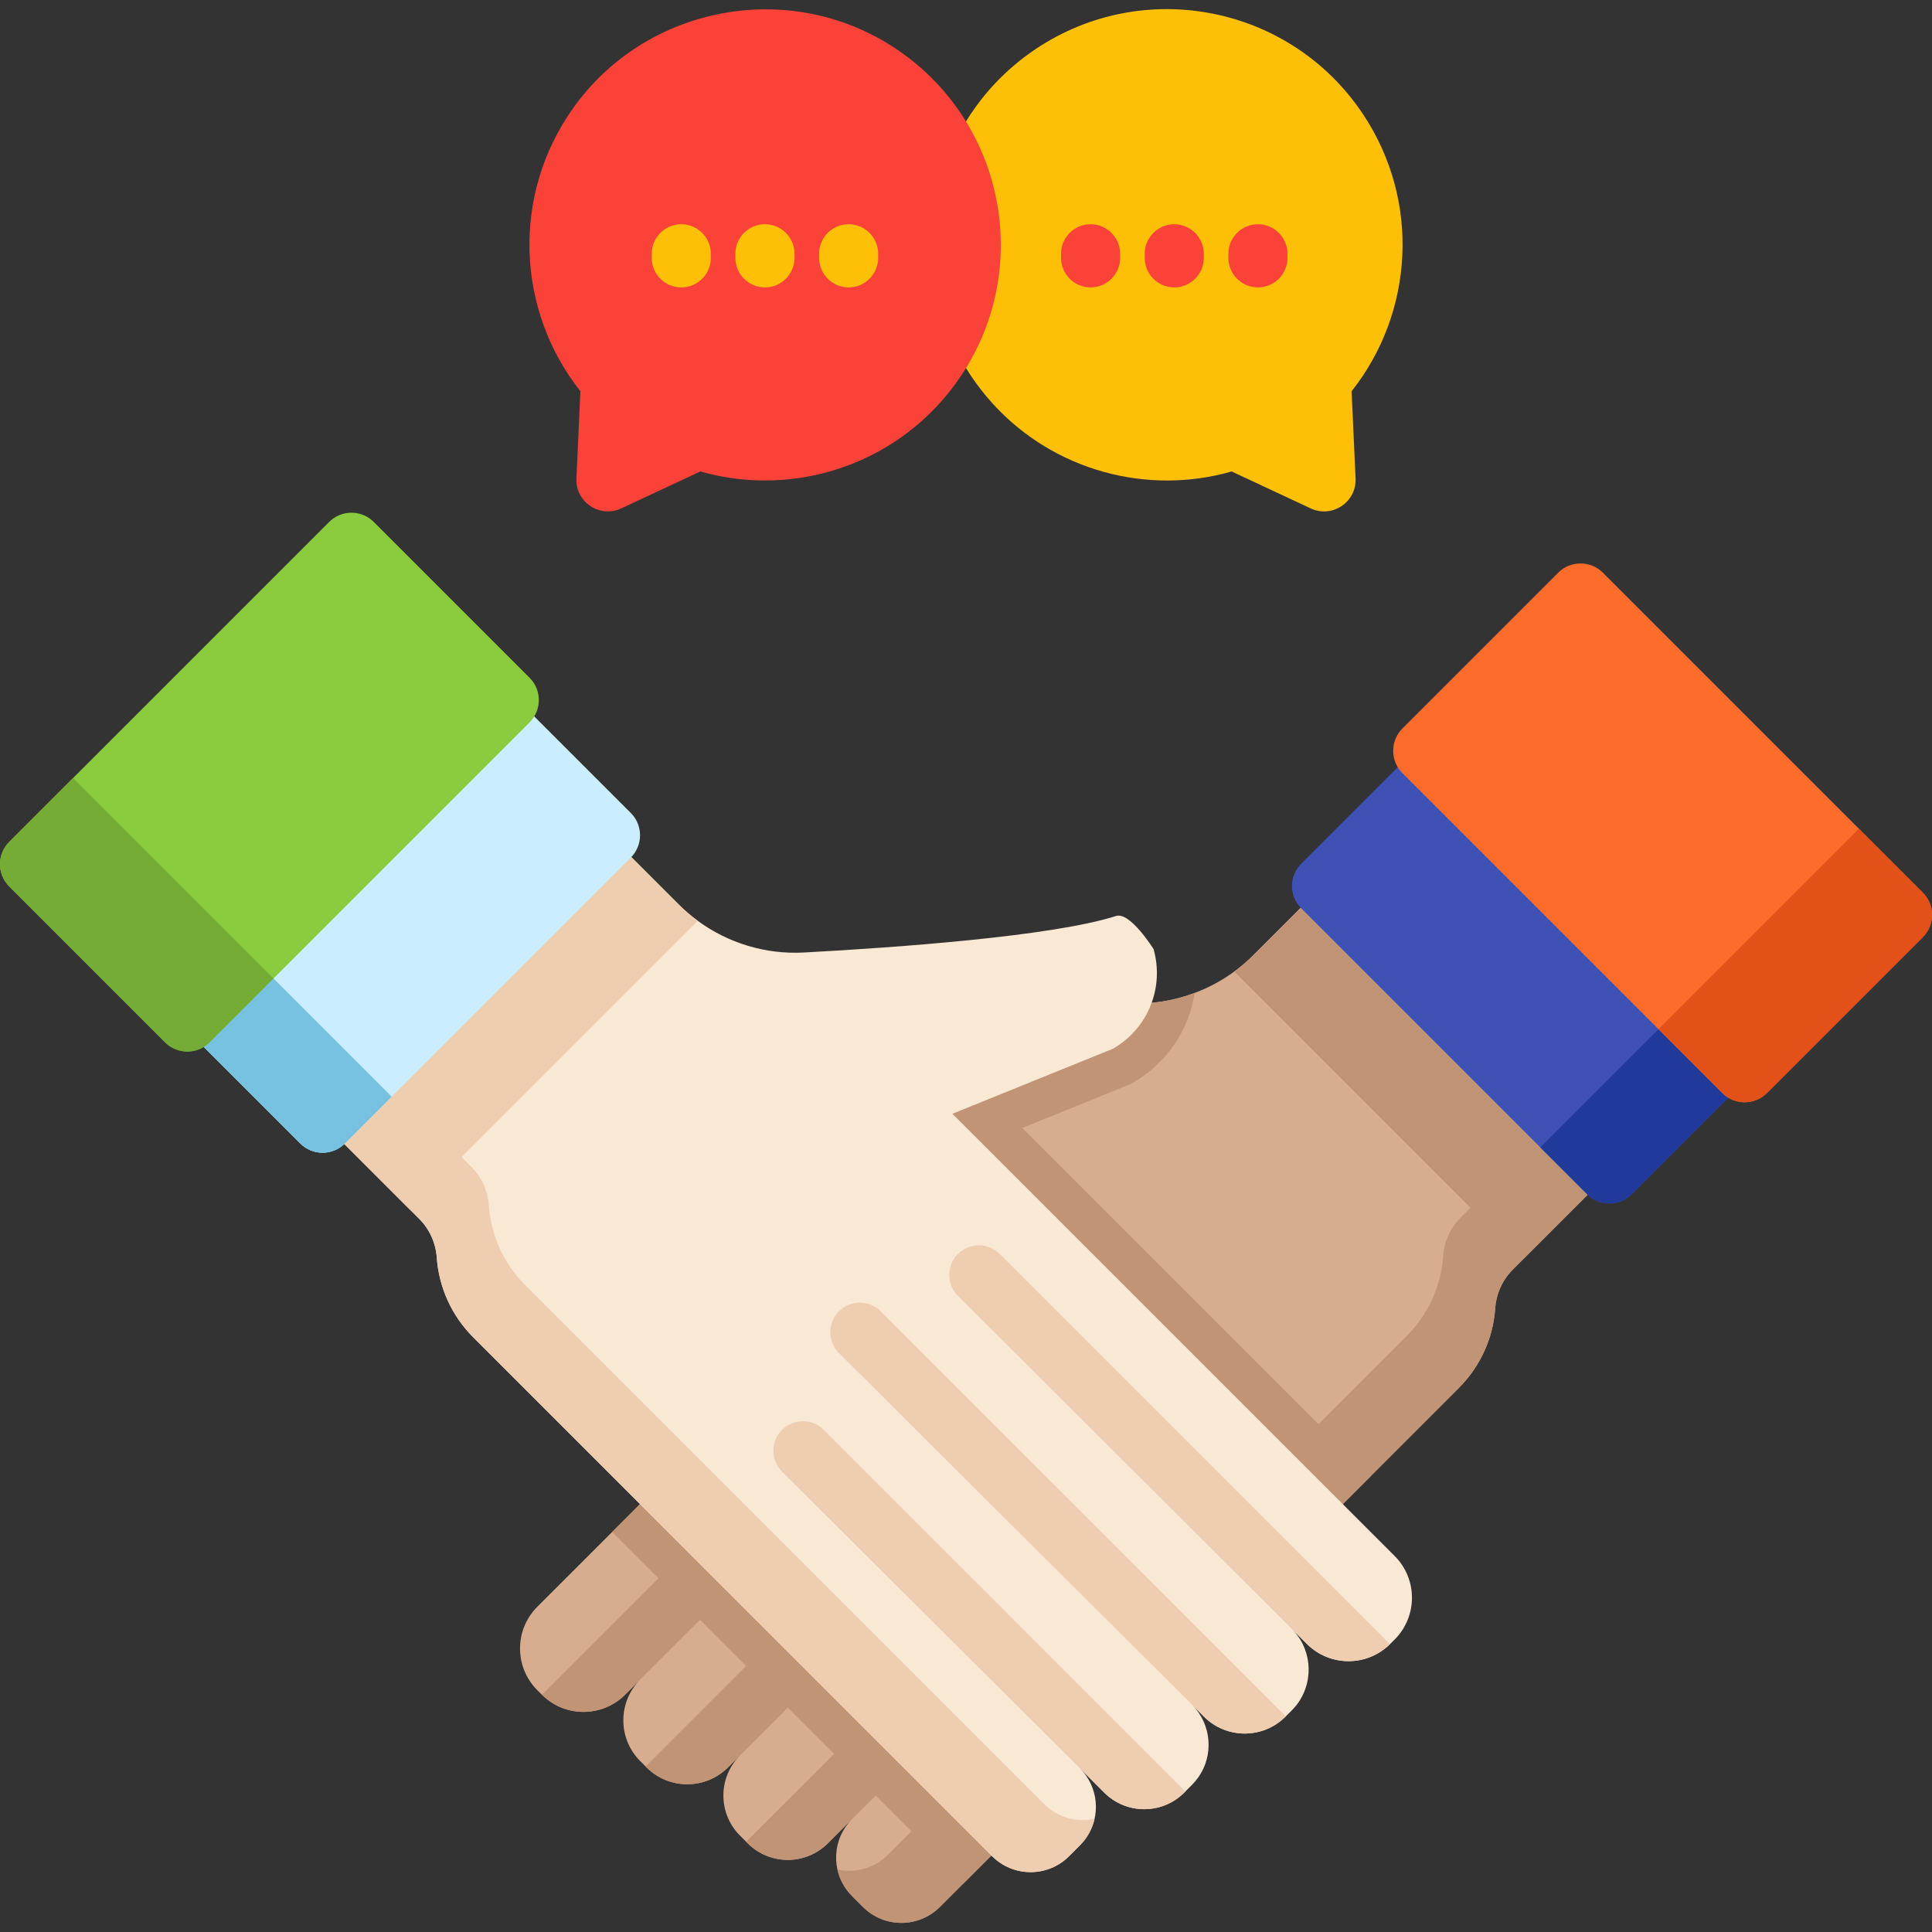
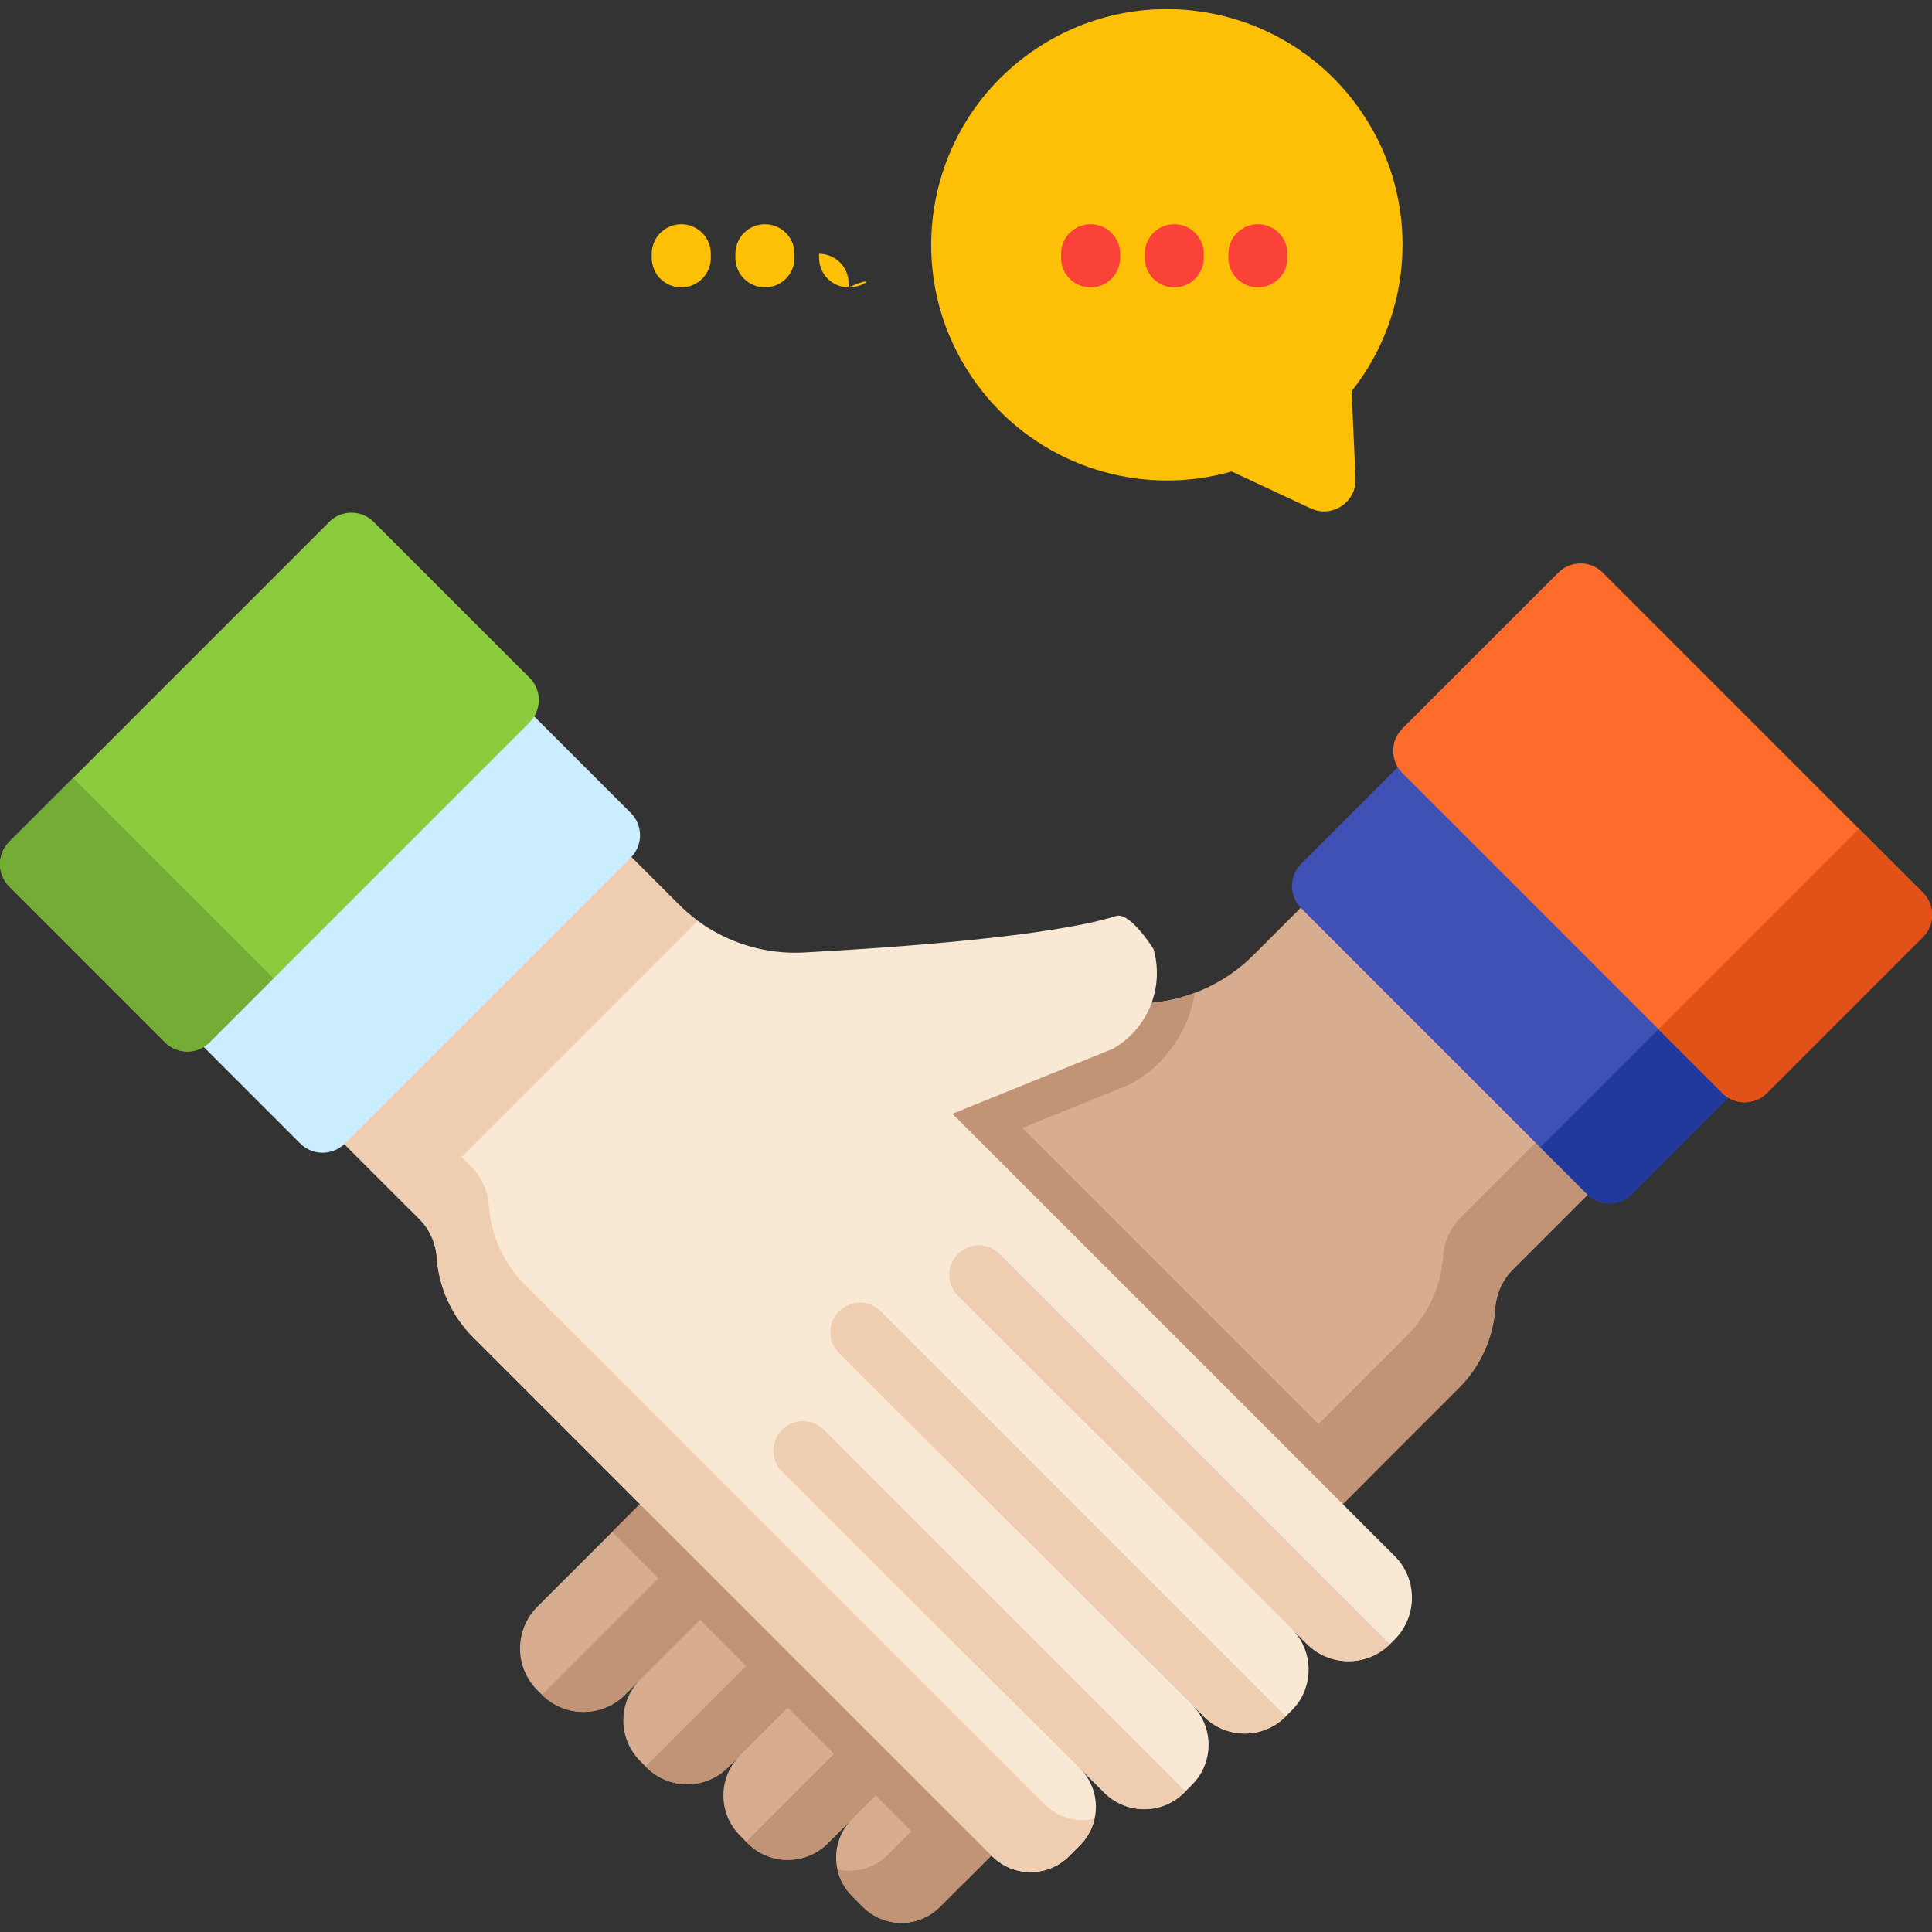
<svg xmlns="http://www.w3.org/2000/svg" version="1.1" id="Capa_1" x="0px" y="0px" viewBox="0 0 511.999 511.999" style="enable-background:new 0 0 511.999 511.999;" xml:space="preserve">
  <rect x="0" y="0" width="511.999" height="511.999" fill="#333333" stroke="none" />
  <path style="fill:#D8AD8F;" d="M439.094,298.263l-38.183,38.183c-1.368,1.368-2.464,2.955-3.247,4.688  c-0.794,1.733-1.274,3.602-1.409,5.534c-0.553,7.977-3.978,15.484-9.627,21.133l-23.409,23.409L255.341,499.097l-6.265,6.254  c-5.628,5.638-14.764,5.638-20.391,0l-2.882-2.882c-5.335-5.325-5.617-13.793-0.856-19.452c0.261-0.324,0.553-0.637,0.856-0.94  l-6.421,6.421c-5.868,5.857-15.369,5.857-21.227,0l-2.057-2.057c-5.544-5.555-5.837-14.356-0.887-20.256  c0.282-0.334,0.574-0.658,0.887-0.971l-3.153,3.153c-5.972,5.972-15.651,5.972-21.613,0.01l-1.67-1.671  c-5.576-5.576-5.941-14.409-1.075-20.412c0.334-0.418,0.699-0.814,1.086-1.201l-3.999,3.999c-6.098,6.087-15.964,6.098-22.062,0.021  c-0.01,0-0.031-0.021-0.042-0.031l-1.18-1.169c-6.098-6.108-6.098-15.996,0-22.104l19.838-19.828l97.373-97.384l-42.558-17.228  c-9.23-5.294-13.667-16.194-10.744-26.416c0,0,6.202-9.95,9.919-8.76c16.956,5.388,58.094,8.332,82.724,9.679  c6.087,0.324,12.101-0.637,17.677-2.746c3.717-1.389,7.246-3.289,10.472-5.659c1.775-1.295,3.456-2.736,5.022-4.312l30.937-30.937  L439.094,298.263z" />
  <g>
    <path style="fill:#C19476;" d="M363.219,391.209L255.341,499.097l-93.113-93.113l97.373-97.384l-42.558-17.228   c-9.23-5.294-13.667-16.194-10.744-26.416c0,0,6.202-9.95,9.919-8.76c16.956,5.388,58.094,8.332,82.724,9.679   c6.087,0.324,12.101-0.637,17.677-2.746c-1.535,9.794-7.403,18.658-16.476,23.858l-0.616,0.345l-28.608,11.59L363.219,391.209z" />
    <path style="fill:#C19476;" d="M235.275,491.553l137.548-137.548c5.654-5.654,9.076-13.162,9.63-21.141   c0.138-1.928,0.613-3.795,1.406-5.529c0.784-1.734,1.882-3.321,3.247-4.686l38.186-38.186l13.801,13.801l-38.186,38.186   c-1.365,1.365-2.463,2.951-3.247,4.686c-0.793,1.734-1.268,3.602-1.406,5.529c-0.553,7.978-3.975,15.487-9.63,21.141   L249.076,505.354c-5.631,5.631-14.762,5.631-20.394,0l-2.882-2.882c-2.009-2.009-3.297-4.464-3.873-7.046   C226.582,496.464,231.652,495.176,235.275,491.553z" />
-     <path style="fill:#C19476;" d="M327.09,257.467l76.4,76.4l35.604-35.604l-76.04-76.04l-30.936,30.936   C330.544,254.732,328.866,256.171,327.09,257.467z" />
  </g>
  <path style="fill:#3F51B4;" d="M344.828,240.707l75.78,75.78c3.262,3.262,8.551,3.262,11.813,0l27.871-27.871l-87.593-87.593  l-27.871,27.871C341.566,232.157,341.566,237.445,344.828,240.707z" />
  <path style="fill:#21399B;" d="M408.196,304.076l12.412,12.412c3.262,3.262,8.551,3.262,11.813,0l27.871-27.871l-18.318-18.318  L408.196,304.076z" />
  <path style="fill:#FE6C2B;" d="M371.653,204.874l84.787,84.787c3.262,3.262,8.551,3.262,11.813,0l41.3-41.3  c3.262-3.262,3.262-8.551,0-11.813l-84.787-84.787c-3.262-3.262-8.551-3.262-11.813,0l-41.3,41.3  C368.391,196.324,368.391,201.613,371.653,204.874z" />
  <path style="fill:#E25218;" d="M439.525,272.746l16.915,16.915c3.262,3.262,8.551,3.262,11.813,0l41.3-41.3  c3.262-3.262,3.262-8.551,0-11.813l-16.915-16.915L439.525,272.746z" />
  <g>
    <path style="fill:#C19476;" d="M258.099,356.785c0,0-88.812,88.697-88.425,88.31l-3.999,3.999   c-6.098,6.087-15.964,6.098-22.062,0.021L247.02,345.707c3.059-3.049,8.019-3.049,11.078,0   C261.158,348.766,261.158,353.726,258.099,356.785z" />
    <path style="fill:#C19476;" d="M289.526,371.872c0,0-93.739,93.656-93.426,93.343l-3.153,3.153   c-5.972,5.972-15.651,5.972-21.613,0.01l-0.23-0.23c0.052-0.063,0.105-0.115,0.157-0.167l107.188-107.188   c3.059-3.059,8.019-3.059,11.078,0C292.585,363.854,292.585,368.813,289.526,371.872z" />
    <path style="fill:#C19476;" d="M304.634,403.321c0,0-79.133,79.06-78.83,78.757l-6.421,6.421c-5.868,5.857-15.369,5.857-21.227,0   l-0.418-0.418l95.817-95.828c3.059-3.059,8.019-3.059,11.078,0C307.694,395.313,307.694,400.272,304.634,403.321z" />
    <path style="fill:#C19476;" d="M329.436,386.271c-2.004,0-4.008-0.765-5.538-2.294l-69.837-69.836   c-3.058-3.058-3.058-8.016,0-11.074c3.059-3.058,8.016-3.058,11.075,0l69.837,69.836c3.058,3.058,3.058,8.016,0,11.074   C333.444,385.506,331.44,386.271,329.436,386.271z" />
  </g>
  <path style="fill:#F9E8D4;" d="M369.609,434.477l-1.18,1.169c-0.031,0.031-0.062,0.063-0.094,0.094  c-6.108,6.014-15.933,5.983-22.01-0.094l-3.999-3.999c0.533,0.533,1.023,1.096,1.462,1.691c4.458,5.983,3.978,14.492-1.451,19.932  l-1.587,1.577l-0.083,0.084c-5.962,5.972-15.641,5.962-21.613,0l-3.153-3.164c0.679,0.679,1.284,1.41,1.796,2.182  c3.978,5.836,3.383,13.866-1.796,19.044l-2.057,2.057c-5.857,5.868-15.359,5.868-21.226,0l-6.421-6.421  c0.616,0.616,1.17,1.274,1.65,1.973c3.926,5.628,3.372,13.406-1.65,18.428l-2.882,2.882c-5.628,5.628-14.764,5.628-20.391,0  l-137.55-137.55c-5.649-5.659-9.073-13.166-9.627-21.143c-0.136-1.932-0.616-3.79-1.409-5.534c-0.783-1.733-1.879-3.32-3.247-4.678  l-38.183-38.193l76.042-76.032l30.937,30.937c1.566,1.566,3.247,3.007,5.022,4.302c8.081,5.941,18.021,8.948,28.149,8.405  c24.63-1.336,65.768-4.281,82.724-9.679c3.717-1.18,9.919,8.76,9.919,8.76c2.923,10.232-1.514,21.133-10.744,26.416l-42.558,17.238  L369.61,412.362C375.706,418.471,375.706,428.369,369.609,434.477z" />
  <g>
    <path style="fill:#EFCDB1;" d="M276.724,478.109L139.175,340.561c-5.654-5.654-9.076-13.162-9.63-21.141   c-0.138-1.928-0.613-3.795-1.406-5.529c-0.784-1.734-1.882-3.321-3.247-4.686l-38.186-38.186L72.905,284.82l38.186,38.186   c1.365,1.365,2.463,2.951,3.247,4.686c0.793,1.734,1.268,3.602,1.406,5.529c0.553,7.978,3.975,15.487,9.63,21.141L262.922,491.91   c5.631,5.631,14.762,5.631,20.394,0l2.882-2.882c2.009-2.009,3.297-4.464,3.873-7.046   C285.417,483.019,280.346,481.731,276.724,478.109z" />
    <path style="fill:#EFCDB1;" d="M184.91,244.023l-76.4,76.4l-35.604-35.604l76.04-76.04l30.936,30.936   C181.455,241.288,183.133,242.727,184.91,244.023z" />
  </g>
  <path style="fill:#CAEDFF;" d="M167.171,227.263l-75.78,75.78c-3.262,3.262-8.551,3.262-11.813,0l-27.871-27.871l87.593-87.593  l27.871,27.871C170.434,218.712,170.434,224.001,167.171,227.263z" />
-   <path style="fill:#76C2E0;" d="M103.803,290.631l-12.412,12.412c-3.262,3.262-8.551,3.262-11.813,0l-27.871-27.871l18.318-18.318  L103.803,290.631z" />
  <path style="fill:#8BCC3F;" d="M140.346,191.43l-84.787,84.787c-3.262,3.262-8.551,3.262-11.813,0l-41.3-41.3  c-3.262-3.262-3.262-8.551,0-11.813l84.787-84.787c3.262-3.262,8.551-3.262,11.813,0l41.3,41.3  C143.608,182.879,143.608,188.168,140.346,191.43z" />
  <path style="fill:#75AC35;" d="M72.474,259.302l-16.915,16.915c-3.262,3.262-8.551,3.262-11.813,0l-41.3-41.3  c-3.262-3.262-3.262-8.551,0-11.813l16.915-16.915L72.474,259.302z" />
  <g>
    <path style="fill:#EFCDB1;" d="M368.335,435.74c-6.108,6.014-15.933,5.983-22.01-0.094l-3.999-3.999   c0.533,0.533-88.477-88.248-88.477-88.248c-3.059-3.059-3.059-8.019,0-11.078s8.019-3.049,11.068,0L368.335,435.74z" />
    <path style="fill:#EFCDB1;" d="M340.75,454.847l-0.083,0.084c-5.962,5.972-15.641,5.962-21.613,0l-3.153-3.164   c0.679,0.679-93.573-93.197-93.573-93.197c-3.059-3.049-3.059-8.008,0-11.067s8.008-3.059,11.067,0L340.75,454.847z" />
    <path style="fill:#EFCDB1;" d="M314.146,474.748l-0.303,0.303c-5.857,5.868-15.359,5.868-21.226,0l-6.421-6.421   c0.616,0.616-78.956-78.632-78.956-78.632c-3.049-3.059-3.049-8.008,0-11.068c3.059-3.059,8.019-3.059,11.078,0L314.146,474.748z" />
  </g>
  <path style="fill:#FEC007;" d="M358.187,103.683l1.05,23.104c0.285,6.272-6.192,10.605-11.88,7.947l-20.953-9.791  c-22.413,6.413-47.043-0.224-63.148-17.782c-1.166-1.267-2.286-2.594-3.35-3.975c-0.9-1.158-1.762-2.353-2.59-3.587  c-15.348-22.949-13.481-52.379,2.581-73.046c1.217-1.563,2.518-3.08,3.895-4.537c3.156-3.342,6.734-6.384,10.718-9.049  c28.674-19.176,67.461-11.479,86.637,17.191C376.615,53.286,374.596,82.994,358.187,103.683z" />
-   <path style="fill:#FB4239;" d="M254.68,99.6c19.72-29.485,11.02-69.67-19.684-88.221c-27.695-16.733-64.103-9.233-82.957,17.063  c-16.748,23.358-15.043,54.036,1.773,75.24l-1.05,23.105c-0.285,6.272,6.193,10.605,11.881,7.946l20.953-9.793  C210.983,132.204,239.212,122.728,254.68,99.6z" />
  <g>
    <path style="fill:#FEC007;" d="M180.546,76.163c-4.325,0-7.831-3.506-7.831-7.831v-1.076c0-4.325,3.506-7.831,7.831-7.831   s7.831,3.506,7.831,7.831v1.076C188.376,72.657,184.87,76.163,180.546,76.163z" />
    <path style="fill:#FEC007;" d="M202.72,76.163c-4.325,0-7.831-3.506-7.831-7.831v-1.076c0-4.325,3.505-7.831,7.831-7.831   c4.325,0,7.831,3.506,7.831,7.831v1.076C210.551,72.657,207.046,76.163,202.72,76.163z" />
-     <path style="fill:#FEC007;" d="M224.896,76.163c-4.325,0-7.831-3.506-7.831-7.831v-1.076c0-4.325,3.505-7.831,7.831-7.831   c4.325,0,7.831,3.506,7.831,7.831v1.076C232.727,72.657,229.221,76.163,224.896,76.163z" />
+     <path style="fill:#FEC007;" d="M224.896,76.163c-4.325,0-7.831-3.506-7.831-7.831v-1.076c4.325,0,7.831,3.506,7.831,7.831v1.076C232.727,72.657,229.221,76.163,224.896,76.163z" />
  </g>
  <g>
    <path style="fill:#FB4239;" d="M289.014,76.163c-4.325,0-7.831-3.506-7.831-7.831v-1.076c0-4.325,3.505-7.831,7.831-7.831   s7.831,3.506,7.831,7.831v1.076C296.844,72.657,293.339,76.163,289.014,76.163z" />
    <path style="fill:#FB4239;" d="M311.189,76.163c-4.325,0-7.831-3.506-7.831-7.831v-1.076c0-4.325,3.505-7.831,7.831-7.831   c4.325,0,7.831,3.506,7.831,7.831v1.076C319.019,72.657,315.514,76.163,311.189,76.163z" />
    <path style="fill:#FB4239;" d="M333.364,76.163c-4.325,0-7.831-3.506-7.831-7.831v-1.076c0-4.325,3.505-7.831,7.831-7.831   s7.831,3.506,7.831,7.831v1.076C341.194,72.657,337.689,76.163,333.364,76.163z" />
  </g>
  <g>
</g>
  <g>
</g>
  <g>
</g>
  <g>
</g>
  <g>
</g>
  <g>
</g>
  <g>
</g>
  <g>
</g>
  <g>
</g>
  <g>
</g>
  <g>
</g>
  <g>
</g>
  <g>
</g>
  <g>
</g>
  <g>
</g>
</svg>